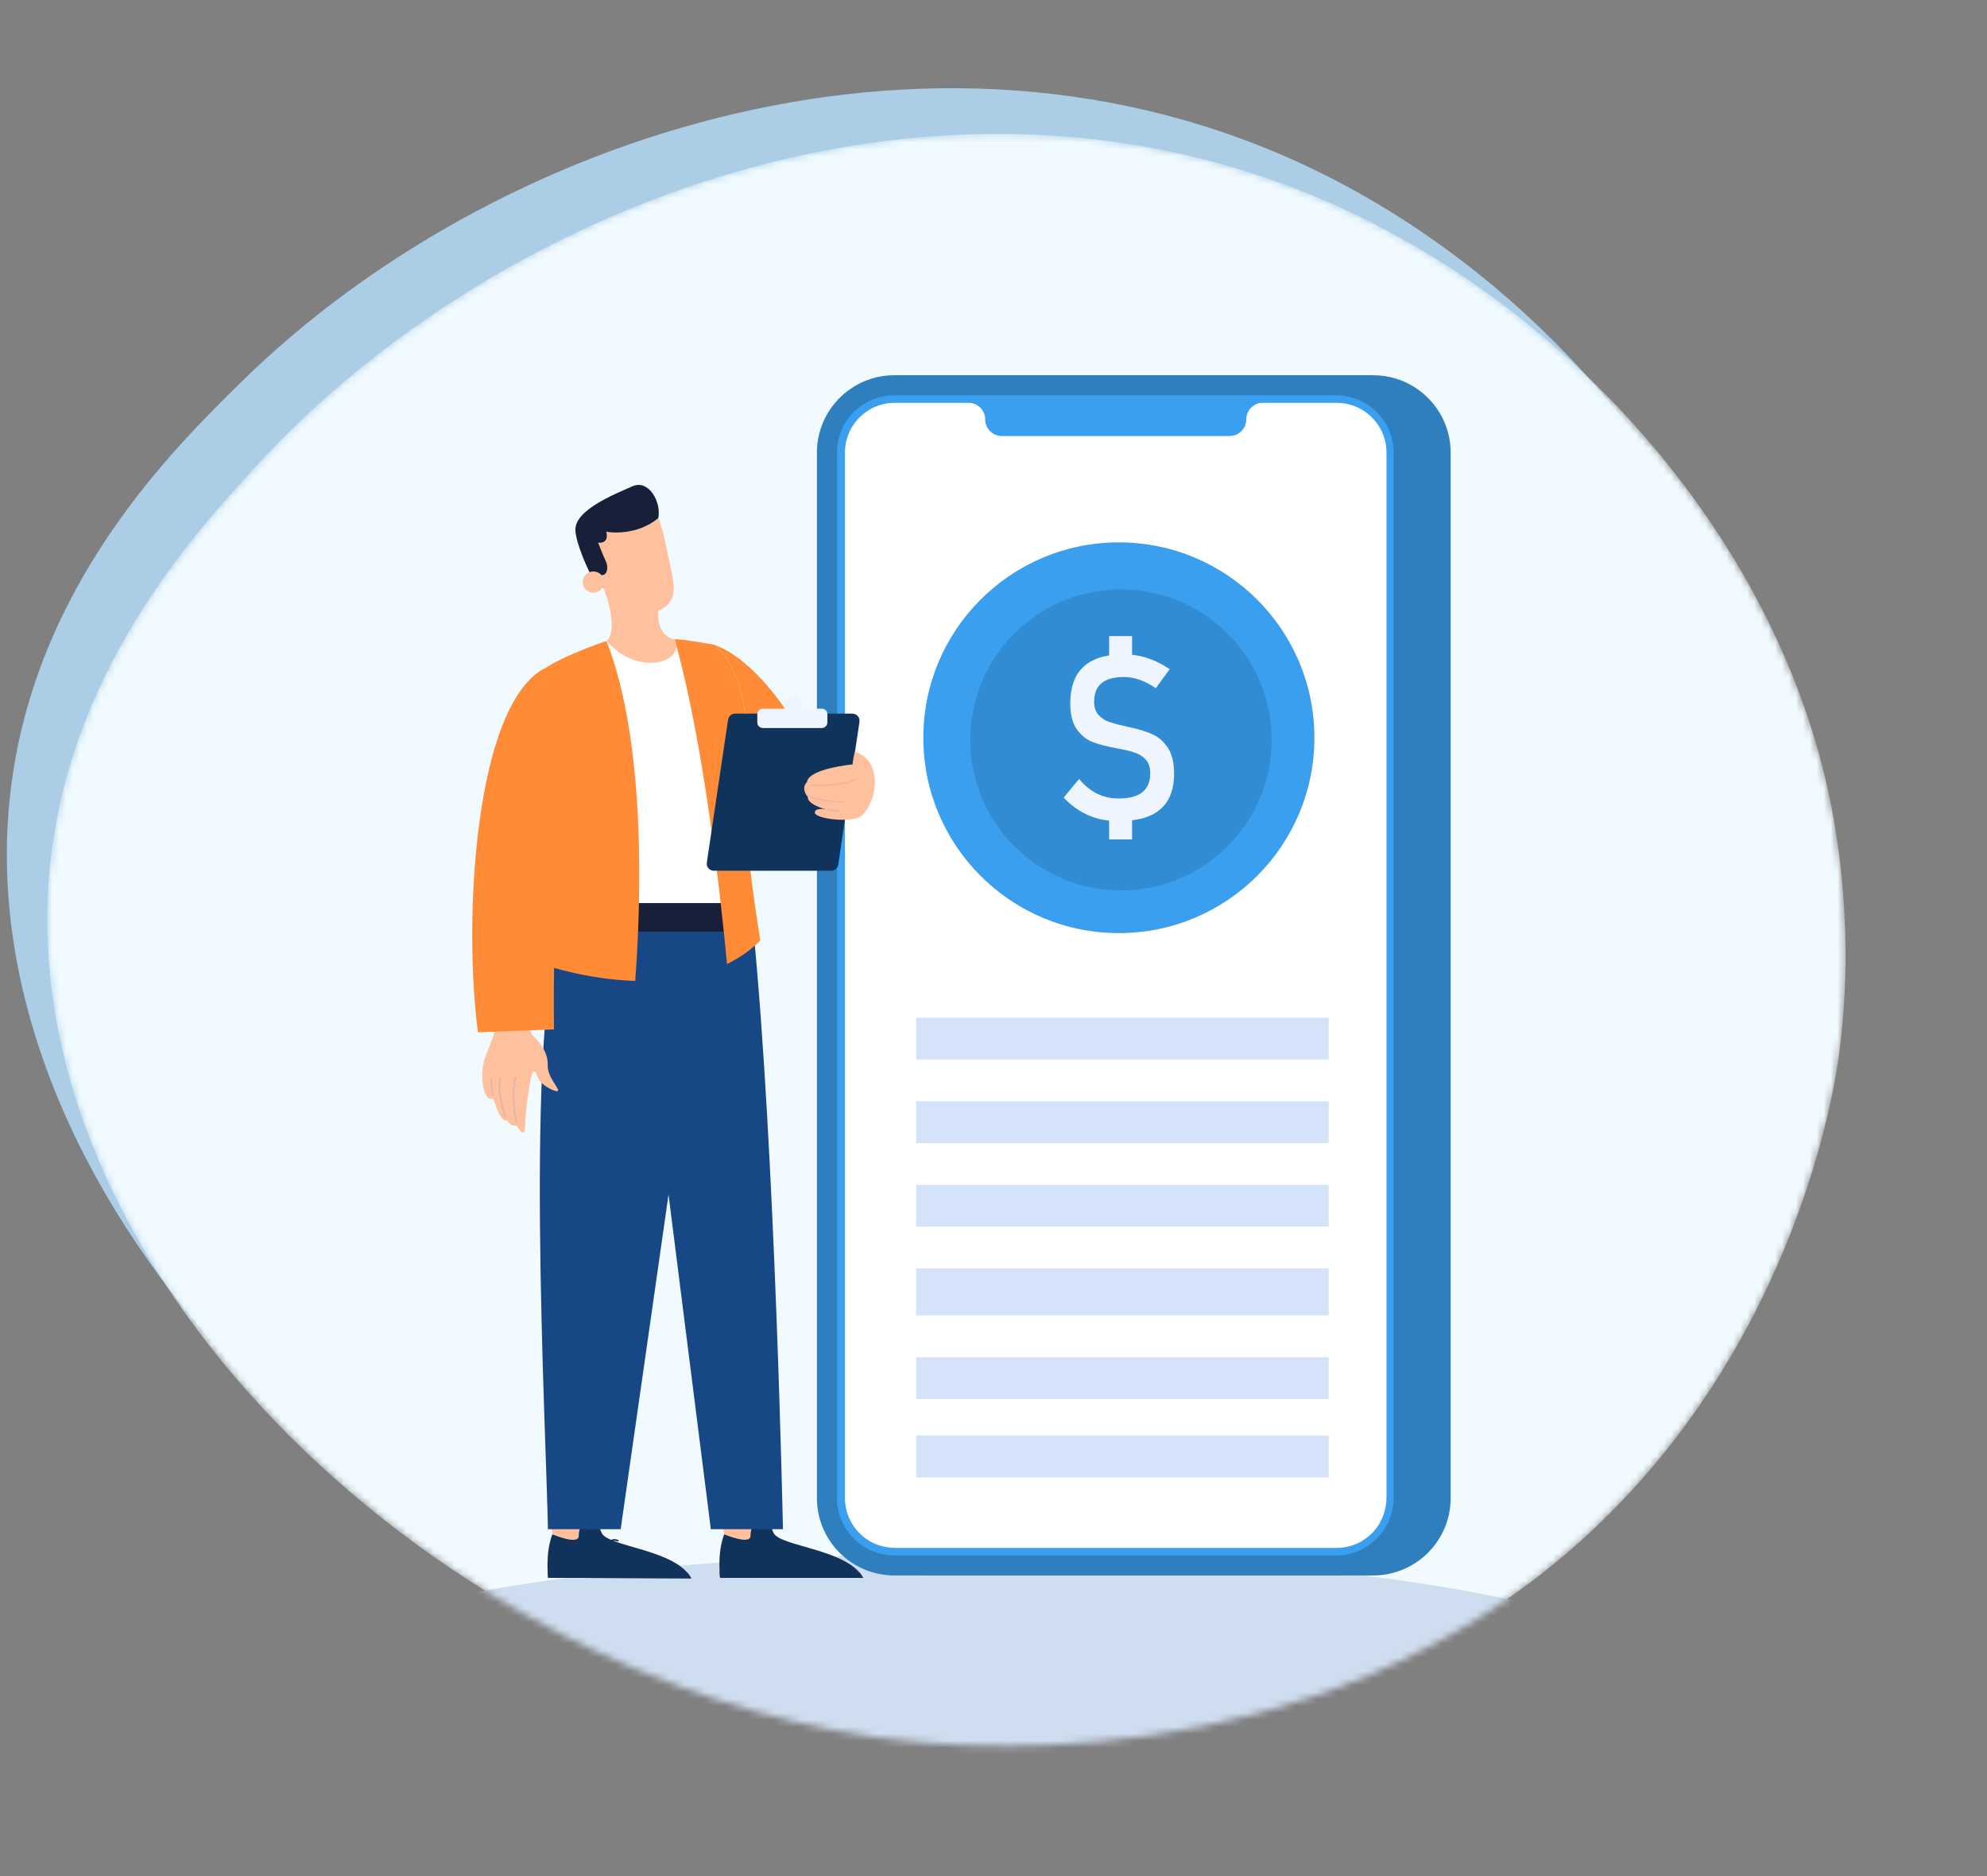
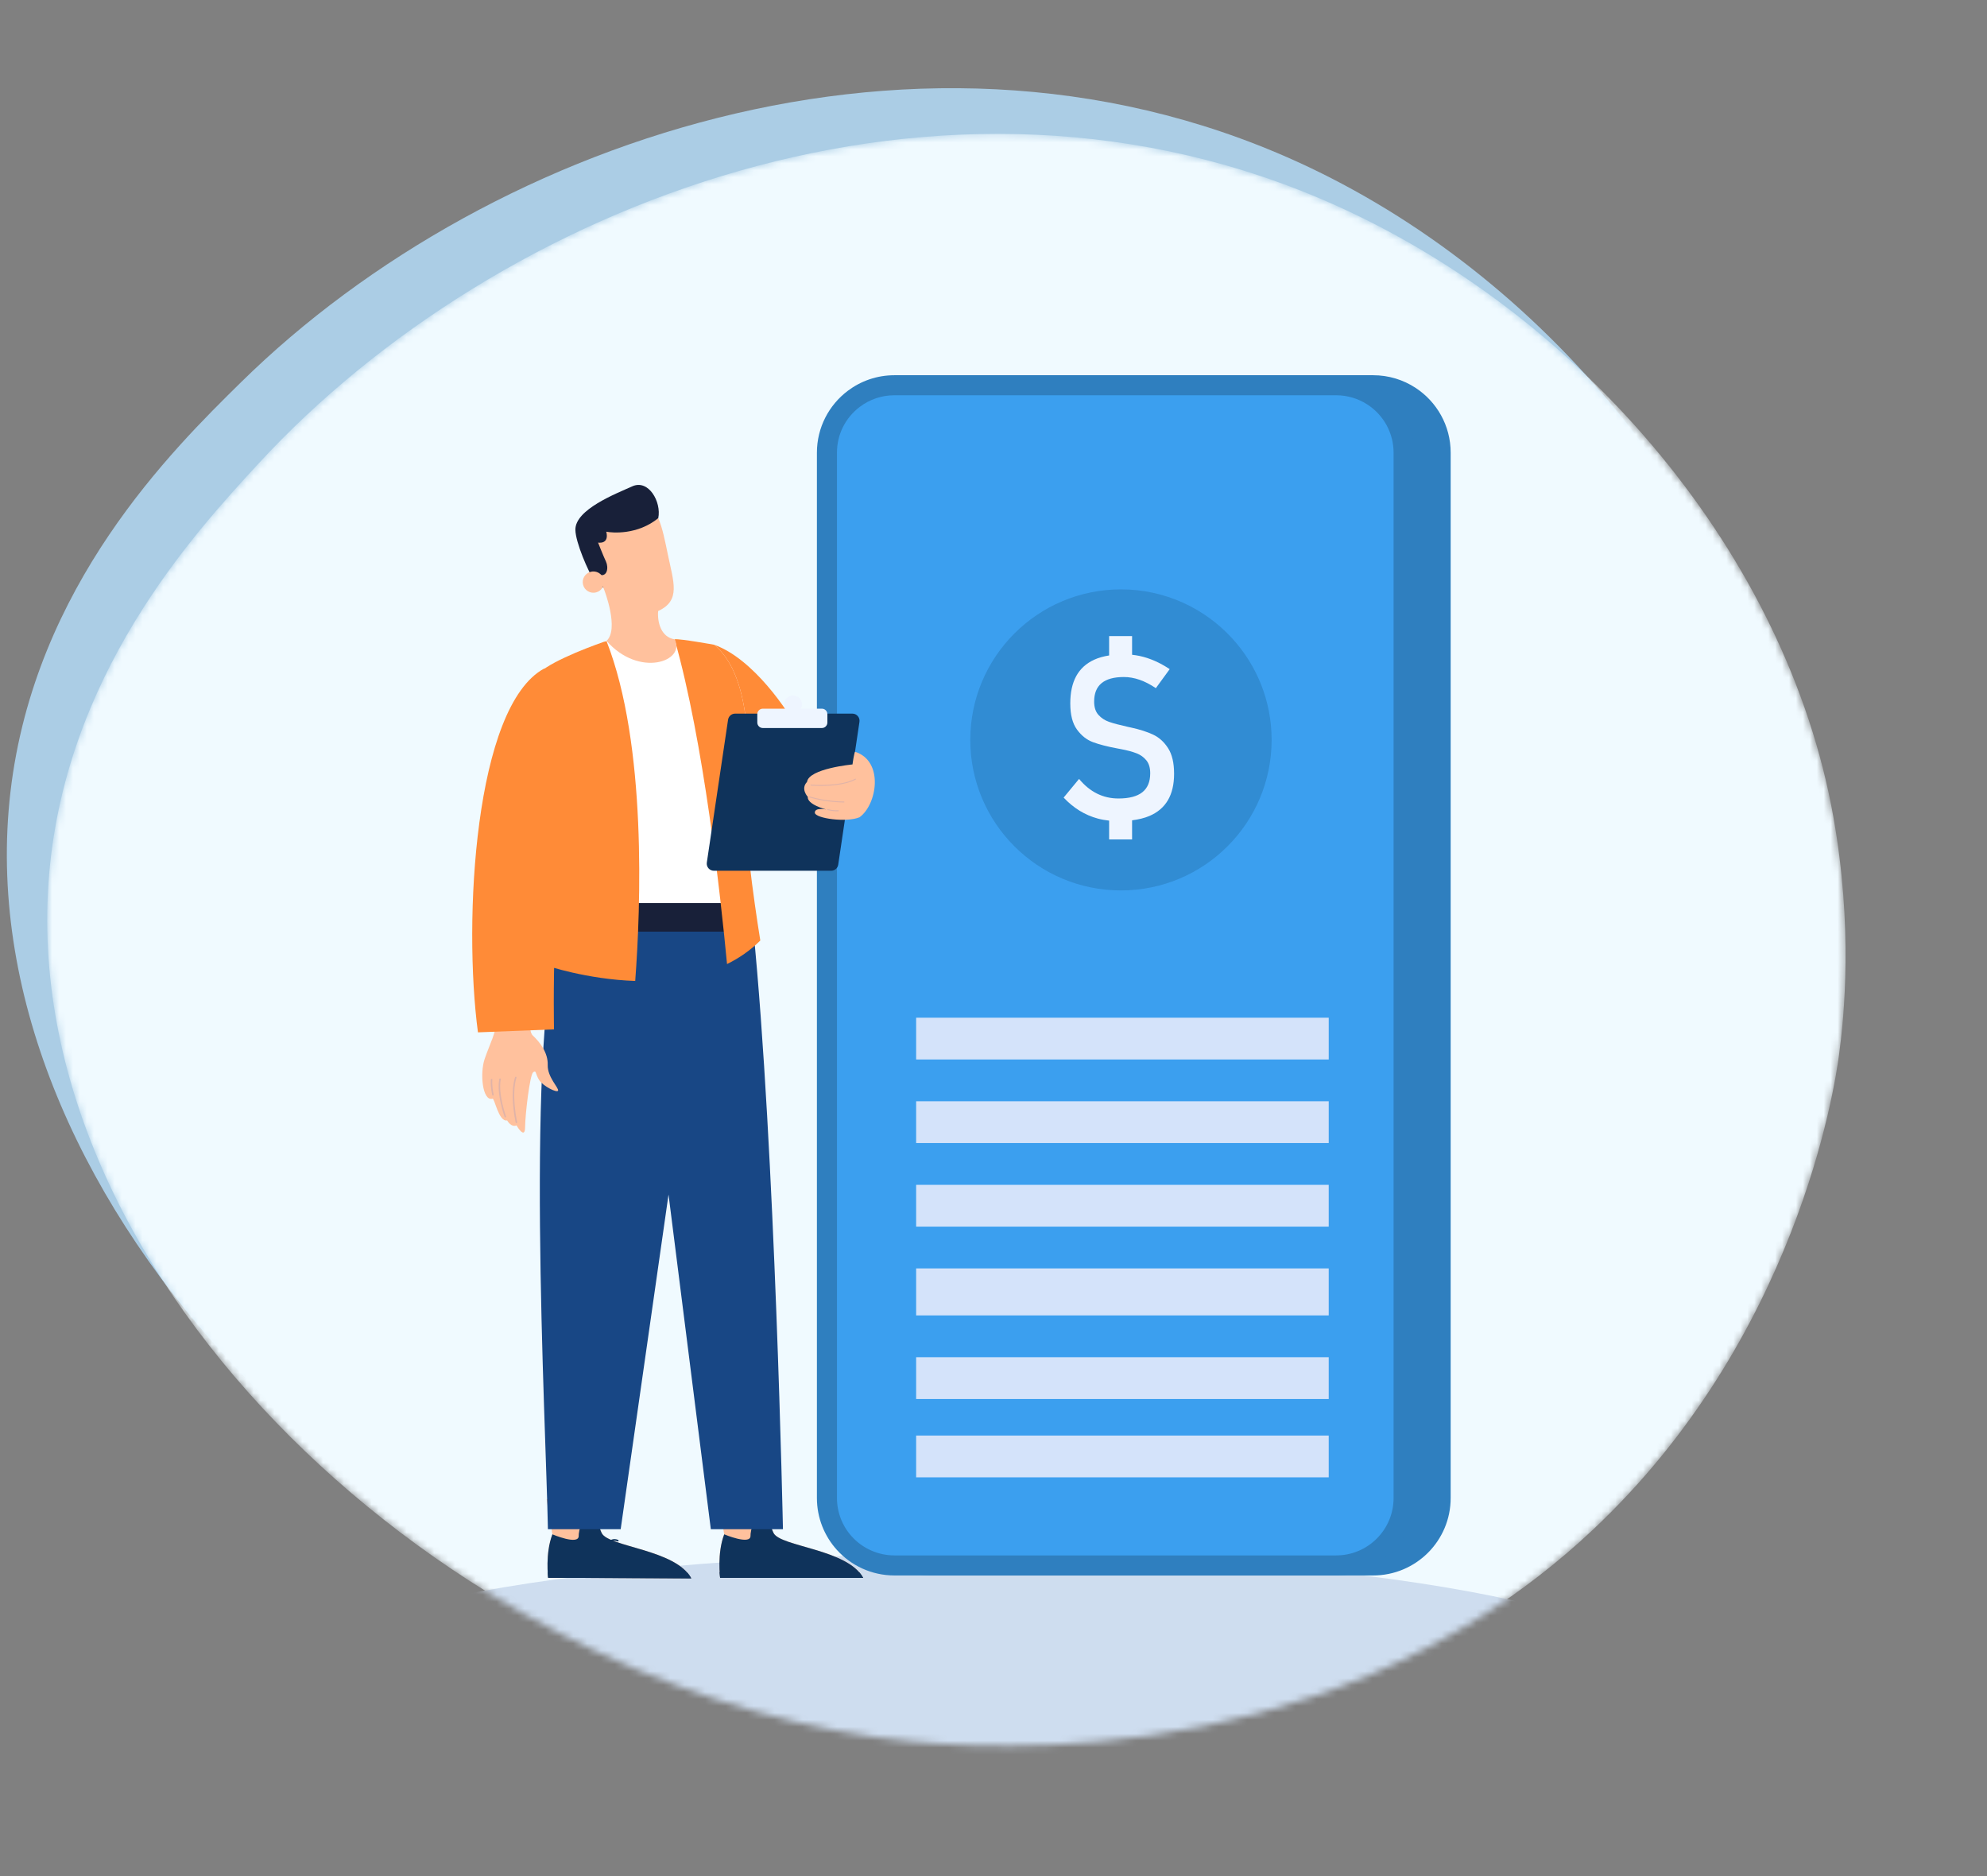
<svg xmlns="http://www.w3.org/2000/svg" width="286" height="270" viewBox="0 0 286 270" fill="none">
  <rect x="0" y="0" width="286" height="270" fill="#808080" stroke="none" />
  <g clip-path="url(#clip0_648_14405)">
    <path opacity="0.8" d="M191.701 25.689C136.164 -2.825 70.818 19.466 34.682 55.02C24.816 64.727 4.965 84.26 1.506 113.967C-5.137 171.02 52.76 230.52 114.565 242.478C122.525 244.018 176.726 253.606 218.897 217.769C249.772 191.531 256.89 155.643 257.712 151.226C258.751 145.647 260.644 132.865 258.573 116.812C253.708 79.091 226.406 43.508 191.701 25.689Z" fill="#B5E0FD" />
    <mask id="mask0_648_14405" style="mask-type:alpha" maskUnits="userSpaceOnUse" x="6" y="19" width="260" height="233">
      <path d="M192.62 29.725C135.755 3.961 71.578 29.42 37.224 66.699C27.844 76.877 8.972 97.357 6.97 127.198C3.125 184.507 63.862 241.105 126.178 250.026C134.203 251.175 188.808 258.101 229.176 220.245C258.731 192.529 264.086 156.335 264.692 151.884C265.456 146.26 266.722 133.402 263.869 117.469C257.165 80.031 228.155 45.825 192.62 29.725Z" fill="#3B9FEF" />
    </mask>
    <g mask="url(#mask0_648_14405)">
      <path d="M192.62 29.725C135.755 3.961 71.578 29.42 37.224 66.699C27.844 76.877 8.972 97.357 6.97 127.198C3.125 184.507 63.862 241.105 126.178 250.026C134.203 251.175 188.808 258.101 229.176 220.245C258.731 192.529 264.086 156.335 264.692 151.884C265.456 146.26 266.722 133.402 263.869 117.469C257.165 80.031 228.155 45.825 192.62 29.725Z" fill="#F0FAFF" />
      <path d="M140.261 260.843C195.909 260.843 241.022 252.505 241.022 242.22C241.022 231.935 195.909 223.598 140.261 223.598C84.612 223.598 39.5 231.935 39.5 242.22C39.5 252.505 84.612 260.843 140.261 260.843Z" fill="#CEDDEF" />
      <path d="M134.07 226.732H197.643C200.725 226.732 203.515 225.484 205.534 223.467C207.554 221.449 208.803 218.662 208.803 215.584V65.149C208.803 61.235 206.785 57.793 203.731 55.804C201.981 54.663 199.889 54 197.643 54H134.07C131.546 54 129.218 54.837 127.348 56.248C124.652 58.284 122.91 61.513 122.91 65.149V215.584C122.91 218.455 123.997 221.073 125.782 223.049C127.824 225.311 130.781 226.732 134.07 226.732Z" fill="#2F7FBF" />
      <path d="M128.743 226.732H192.315C195.397 226.732 198.187 225.484 200.207 223.467C202.226 221.449 203.475 218.662 203.475 215.584V65.149C203.475 61.235 201.457 57.793 198.404 55.804C196.653 54.663 194.561 54 192.315 54H128.743C126.218 54 123.89 54.837 122.02 56.248C119.324 58.284 117.582 61.513 117.582 65.149V215.584C117.582 218.455 118.669 221.073 120.454 223.049C122.496 225.311 125.453 226.732 128.743 226.732Z" fill="#2F7FBF" />
      <path d="M192.313 223.847C194.523 223.847 196.6 222.987 198.163 221.426C199.725 219.866 200.586 217.791 200.586 215.583V65.148C200.586 62.344 199.18 59.754 196.824 58.22C195.484 57.346 193.924 56.885 192.313 56.885H128.741C126.925 56.885 125.203 57.461 123.76 58.55C121.668 60.129 120.469 62.534 120.469 65.148V215.583C120.469 217.632 121.224 219.597 122.597 221.116C124.164 222.851 126.403 223.847 128.741 223.847H192.313Z" fill="#3B9FEF" />
-       <path d="M124.478 59.413C125.732 58.467 127.228 57.967 128.806 57.967H139.409C140.067 57.967 140.662 58.231 141.094 58.659C141.532 59.093 141.803 59.694 141.803 60.358C141.803 60.688 141.87 61.003 141.991 61.289C142.355 62.147 143.205 62.749 144.197 62.749H176.988C177.611 62.749 178.179 62.511 178.605 62.121C179.082 61.684 179.382 61.056 179.382 60.358C179.382 59.698 179.65 59.1 180.083 58.667C180.516 58.234 181.114 57.967 181.775 57.967H192.379C193.778 57.967 195.134 58.368 196.298 59.126C198.345 60.46 199.568 62.712 199.568 65.148V215.419C199.568 217.219 198.963 218.991 197.767 220.338C196.381 221.898 194.447 222.765 192.379 222.765L128.922 222.765C127.494 222.765 126.079 222.389 124.886 221.606C122.805 220.24 121.617 217.978 121.617 215.583V65.148C121.617 62.876 122.66 60.786 124.478 59.413Z" fill="white" />
      <path d="M161.044 134.29C176.59 134.29 189.192 121.701 189.192 106.172C189.192 90.643 176.59 78.055 161.044 78.055C145.499 78.055 132.897 90.643 132.897 106.172C132.897 121.701 145.499 134.29 161.044 134.29Z" fill="#3B9FEF" />
      <path opacity="0.3" d="M183.031 106.482C183.031 118.446 173.322 128.145 161.345 128.145C149.369 128.145 139.66 118.446 139.66 106.482C139.66 94.519 149.369 84.82 161.345 84.82C167.682 84.82 173.383 87.535 177.348 91.864C180.877 95.716 183.031 100.848 183.031 106.482Z" fill="#1D5D90" />
      <path d="M168.133 107.679C167.561 106.784 166.845 106.134 165.986 105.729C165.127 105.324 164.06 104.981 162.785 104.701C162.731 104.69 162.68 104.679 162.631 104.668C162.583 104.658 162.532 104.647 162.478 104.636C162.424 104.625 162.375 104.614 162.332 104.604C162.289 104.593 162.245 104.582 162.202 104.571C161.122 104.334 160.271 104.108 159.65 103.892C159.029 103.676 158.513 103.339 158.103 102.88C157.692 102.421 157.487 101.787 157.487 100.978V100.962C157.487 99.785 157.844 98.903 158.556 98.315C159.269 97.727 160.339 97.433 161.765 97.433C162.51 97.433 163.263 97.565 164.025 97.83C164.787 98.094 165.567 98.496 166.367 99.035L168.36 96.3C167.647 95.825 166.929 95.429 166.205 95.111C165.481 94.792 164.749 94.554 164.009 94.398C163.657 94.324 163.303 94.27 162.947 94.231V91.541H159.642V94.328C158.836 94.458 158.109 94.659 157.479 94.949C156.339 95.472 155.483 96.254 154.91 97.295C154.338 98.337 154.052 99.645 154.052 101.221V101.237C154.052 102.856 154.37 104.105 155.008 104.984C155.645 105.863 156.412 106.47 157.309 106.805C158.205 107.14 159.377 107.442 160.825 107.711C160.879 107.722 160.936 107.733 160.995 107.744C161.055 107.755 161.111 107.765 161.165 107.776C161.197 107.787 161.227 107.793 161.254 107.793C161.281 107.793 161.311 107.798 161.343 107.809C162.251 107.981 162.996 108.181 163.579 108.408C164.163 108.634 164.638 108.974 165.005 109.427C165.373 109.881 165.557 110.496 165.557 111.273V111.289C165.557 112.508 165.179 113.417 164.422 114.016C163.666 114.615 162.521 114.914 160.987 114.914C159.874 114.914 158.845 114.68 157.9 114.21C156.955 113.741 156.094 113.037 155.316 112.098L153.096 114.785C153.808 115.541 154.573 116.169 155.388 116.671C156.204 117.172 157.079 117.551 158.014 117.804C158.537 117.946 159.083 118.038 159.642 118.101V120.806H162.947V118.055C163.882 117.935 164.72 117.735 165.435 117.432C166.618 116.93 167.506 116.174 168.101 115.166C168.695 114.157 168.992 112.891 168.992 111.37V111.337C168.992 109.794 168.705 108.575 168.133 107.679Z" fill="#EEF5FF" />
      <path d="M191.25 170.516H131.865V176.529H191.25V170.516Z" fill="#D4E3FA" />
      <path d="M191.251 158.488H131.865V164.502H191.251V158.488Z" fill="#D4E3FA" />
      <path d="M191.251 146.461H131.865V152.475H191.251V146.461Z" fill="#D4E3FA" />
      <path d="M191.25 182.543H131.865V189.308H191.25V182.543Z" fill="#D4E3FA" />
      <path d="M191.25 195.322H131.865V201.336H191.25V195.322Z" fill="#D4E3FA" />
      <path d="M191.25 206.598H131.865V212.611H191.25V206.598Z" fill="#D4E3FA" />
      <path d="M78.683 215.788L79.509 220.811C78.448 223.568 78.901 227.064 78.901 227.064L99.498 227.145C97.285 222.98 87.624 222.636 86.614 220.643C85.604 218.649 85.175 212.746 85.175 212.746L78.683 215.788Z" fill="#FFC19D" />
      <path d="M83.293 221.09C83.263 220.37 83.803 217.783 85.674 217.02C85.901 218.435 86.211 219.85 86.614 220.645C87.624 222.639 97.285 222.983 99.498 227.147L78.901 227.067C78.901 227.067 78.448 223.57 79.509 220.813C79.509 220.813 83.223 222.388 83.293 221.09Z" fill="#0F335B" />
      <path d="M98.947 226.349C99.161 226.598 99.348 226.862 99.498 227.144L78.901 227.064C78.901 227.064 78.861 226.755 78.833 226.25L98.947 226.349Z" fill="#0F335B" />
      <path d="M87.053 222.994C87.1 222.992 87.142 222.963 87.159 222.916C87.162 222.908 87.472 222.072 88.072 221.811C88.32 221.704 88.589 221.71 88.87 221.829C88.93 221.855 89 221.827 89.026 221.767C89.051 221.707 89.023 221.638 88.963 221.612C88.619 221.466 88.287 221.46 87.977 221.595C87.283 221.897 86.951 222.798 86.937 222.836C86.915 222.897 86.946 222.965 87.008 222.987C87.023 222.992 87.038 222.995 87.053 222.994Z" fill="#0F335B" />
      <path d="M103.398 215.791L104.238 220.812C103.185 223.572 103.649 227.067 103.649 227.067L124.246 227.087C122.021 222.929 112.359 222.613 111.343 220.623C110.327 218.632 109.88 212.73 109.88 212.73L103.398 215.791Z" fill="#FFC19D" />
      <path d="M108.023 221.077C107.991 220.358 108.523 217.769 110.392 217C110.624 218.415 110.938 219.829 111.343 220.623C112.358 222.613 122.021 222.929 124.246 227.087L103.649 227.067C103.649 227.067 103.185 223.572 104.238 220.812C104.238 220.812 107.957 222.375 108.023 221.077Z" fill="#0F335B" />
      <path d="M123.693 226.293C123.907 226.542 124.095 226.805 124.246 227.087L103.649 227.068C103.649 227.068 103.608 226.758 103.578 226.254L123.693 226.293Z" fill="#0F335B" />
      <path d="M112.695 220.073H102.314L96.225 171.915L89.338 220.073H78.865C78.587 204.914 75.463 147.76 80.777 133.711H108.42C111.565 165.256 112.695 220.073 112.695 220.073Z" fill="#184785" />
      <path d="M77.244 143.645C77.053 144.678 75.665 148.066 76.708 149.045C77.751 150.025 78.894 151.527 78.836 153.27C78.778 155.013 80.477 156.601 80.326 156.962C80.175 157.323 78.135 156.306 77.58 155.397C77.025 154.488 77.213 153.956 76.738 154.318C76.264 154.68 75.592 160.373 75.58 162.233C75.567 164.094 74.345 161.965 74.345 161.965C73.555 162.294 72.995 161.241 72.995 161.241C71.751 161.507 71.175 157.907 70.875 158.128C69.464 158.501 69.038 154.54 69.757 152.404C70.477 150.268 71.456 148.582 71.499 146.585C71.541 144.588 71.649 141.961 71.649 141.961L77.244 143.645Z" fill="#FFC19D" />
      <g style="mix-blend-mode:multiply">
        <path d="M74.307 161.633C74.267 161.625 74.234 161.594 74.225 161.552C74.188 161.388 73.341 157.505 74.135 155.027C74.153 154.971 74.215 154.941 74.27 154.958C74.327 154.976 74.358 155.036 74.34 155.093C73.564 157.514 74.426 161.466 74.435 161.505C74.448 161.563 74.411 161.62 74.353 161.633C74.337 161.637 74.322 161.637 74.307 161.633Z" fill="#E0B3A8" />
      </g>
      <g style="mix-blend-mode:multiply">
        <path d="M72.709 160.801C72.674 160.793 72.644 160.769 72.631 160.733C72.582 160.599 71.444 157.437 71.868 155.28C71.88 155.222 71.936 155.184 71.995 155.195C72.052 155.207 72.091 155.263 72.079 155.321C71.667 157.42 72.822 160.627 72.833 160.659C72.854 160.715 72.825 160.777 72.769 160.797C72.749 160.804 72.729 160.805 72.709 160.801Z" fill="#E0B3A8" />
      </g>
      <g style="mix-blend-mode:multiply">
        <path d="M70.928 157.663C70.888 157.654 70.855 157.623 70.846 157.58C70.54 156.126 70.649 155.382 70.654 155.351C70.663 155.292 70.718 155.252 70.776 155.261C70.837 155.271 70.876 155.325 70.867 155.383C70.865 155.39 70.76 156.126 71.056 157.536C71.069 157.594 71.031 157.651 70.973 157.663C70.958 157.666 70.942 157.666 70.928 157.663Z" fill="#E0B3A8" />
      </g>
      <g style="mix-blend-mode:multiply">
        <path d="M88.28 136.403C88.295 136.403 88.31 136.4 88.325 136.395C88.894 136.206 89.567 135.439 89.961 134.53C90.302 133.741 90.744 132.135 89.863 130.237C89.83 130.166 89.745 130.134 89.673 130.167C89.602 130.201 89.57 130.285 89.604 130.357C90.438 132.154 90.021 133.672 89.699 134.417C89.293 135.354 88.655 135.986 88.235 136.125C88.16 136.15 88.12 136.231 88.145 136.305C88.165 136.365 88.22 136.403 88.28 136.403Z" fill="#E0C9C0" />
      </g>
      <path d="M102.781 92.785C108.433 94.783 113.512 102.416 114.871 105.056C116.231 107.695 122.598 109.122 122.598 109.122C122.598 109.122 121.167 114.901 121.095 115.4C117.447 118.254 113.87 123.248 105.858 119.966C97.845 116.684 102.781 92.785 102.781 92.785Z" fill="#FF8B37" />
      <path d="M97.1 92.007C97.636 91.864 102.78 92.787 102.78 92.787C108.575 97.495 107.788 110.337 107.359 115.188C106.929 120.039 107.142 130.041 107.142 130.041C95.145 131.985 82.923 130.863 82.923 130.863C79.919 124.157 75.595 99.921 77.026 97.495C78.457 95.07 88.401 91.859 88.401 91.859L97.1 92.007Z" fill="white" />
      <path d="M85.022 129.965H105.191V134.077H85.022V129.965Z" fill="#182039" />
      <path d="M107.358 115.185C107.787 110.334 108.574 97.493 102.78 92.784C102.78 92.784 97.939 91.917 97.169 91.998L97.102 92.009C101.287 106.742 103.72 128.949 104.646 138.743C106.369 137.894 107.992 136.791 109.434 135.353C109.434 135.353 106.929 120.036 107.358 115.185Z" fill="#FF8B37" />
      <path d="M86.928 92.361C84.106 93.359 78.113 95.652 77.026 97.494C75.596 99.92 75.613 132.238 78.617 138.944C78.617 138.944 84.417 140.939 91.43 141.176C92.215 130.725 93.146 107.213 87.306 92.277C87.306 92.277 87.165 92.308 86.928 92.361Z" fill="#FF8B37" />
      <path d="M102.756 125.316H119.632C120.142 125.316 120.576 124.943 120.65 124.44L123.707 103.879C123.8 103.259 123.318 102.701 122.689 102.701H105.813C105.303 102.701 104.869 103.074 104.794 103.578L101.737 124.138C101.645 124.759 102.127 125.316 102.756 125.316Z" fill="#0F335B" />
      <path d="M109.795 101.99H118.298C118.735 101.99 119.09 102.344 119.09 102.78V103.983C119.09 104.419 118.735 104.773 118.298 104.773H109.795C109.357 104.773 109.003 104.419 109.003 103.983V102.78C109.003 102.344 109.357 101.99 109.795 101.99Z" fill="#EEF5FF" />
      <path d="M112.858 101.374C112.858 102.083 113.435 102.658 114.146 102.658C114.857 102.658 115.434 102.083 115.434 101.374C115.434 100.665 114.857 100.09 114.146 100.09C113.435 100.09 112.858 100.665 112.858 101.374Z" fill="#EEF5FF" />
      <path d="M123.723 117.612C126.245 115.793 127.264 109.533 123.079 108.195C122.918 108.409 122.704 110.014 122.704 110.014C122.704 110.014 116.426 110.603 116.158 112.529C115.192 113.546 116.265 114.669 116.265 114.669C116.158 115.793 118.894 116.489 118.894 116.489C118.894 116.489 117.231 116.168 117.284 116.97C117.338 117.773 121.845 118.415 123.723 117.612Z" fill="#FFC19D" />
      <g style="mix-blend-mode:multiply">
        <path d="M118.139 113.105C119.555 113.105 121.717 112.96 123.163 112.189C123.196 112.171 123.209 112.13 123.191 112.097C123.173 112.063 123.132 112.051 123.098 112.069C120.835 113.276 116.766 112.921 116.725 112.917C116.687 112.913 116.654 112.941 116.651 112.979C116.647 113.016 116.675 113.05 116.713 113.053C116.728 113.054 117.304 113.105 118.139 113.105Z" fill="#E0B3A8" />
      </g>
      <g style="mix-blend-mode:multiply">
        <path d="M121.448 115.486C121.462 115.486 121.47 115.486 121.471 115.486C121.509 115.486 121.54 115.455 121.539 115.417C121.539 115.379 121.513 115.349 121.47 115.349C121.446 115.35 119.036 115.367 116.554 114.63C116.518 114.619 116.479 114.64 116.469 114.676C116.458 114.712 116.478 114.75 116.515 114.761C118.887 115.466 121.194 115.486 121.448 115.486Z" fill="#E0B3A8" />
      </g>
      <g style="mix-blend-mode:multiply">
        <path d="M120.456 116.751C120.585 116.751 120.662 116.745 120.671 116.744C120.709 116.741 120.737 116.708 120.734 116.671C120.731 116.633 120.698 116.605 120.66 116.608C120.654 116.609 119.99 116.658 119.154 116.449C119.117 116.44 119.08 116.462 119.071 116.499C119.061 116.536 119.084 116.573 119.12 116.582C119.699 116.726 120.189 116.751 120.456 116.751Z" fill="#E0B3A8" />
      </g>
      <path d="M78.33 96.211C81.514 98.672 85.252 104.023 82.247 114.189C79.243 124.355 79.741 148.142 79.741 148.142L68.795 148.57C66.649 132.518 68.297 101.633 78.33 96.211Z" fill="#FF8B37" />
      <path d="M94.747 74.57C95.228 72.223 93.344 68.933 91.007 69.991C88.669 71.049 82.761 73.322 82.818 76.261C82.853 78.087 84.665 82.252 85.574 83.662C86.482 85.072 89.982 85.041 89.982 85.041L94.747 74.57Z" fill="#182039" />
      <path d="M86.083 78.085C86.083 78.085 86.829 79.99 87.22 80.817C87.611 81.644 87.46 83.165 86.125 82.689L86.98 84.921C86.98 84.921 89.157 90.549 87.299 92.231C92.012 97.606 98.76 95.153 97.101 92.007C95.129 91.694 94.6 89.52 94.73 87.937C98.016 86.431 96.957 83.816 96.129 79.809C95.737 77.915 95.361 75.963 94.746 74.57C91.774 77 88.13 76.698 87.266 76.518C87.725 78.397 86.083 78.085 86.083 78.085Z" fill="#FFC19D" />
      <path d="M83.925 84.163C84.141 84.981 84.982 85.469 85.802 85.254C86.623 85.038 87.112 84.2 86.896 83.382C86.68 82.564 85.84 82.076 85.019 82.291C84.199 82.507 83.709 83.345 83.925 84.163Z" fill="#FFC19D" />
    </g>
  </g>
  <defs>
    <clipPath id="clip0_648_14405">
      <rect width="325.929" height="270" fill="white" transform="translate(0.5)" />
    </clipPath>
  </defs>
</svg>